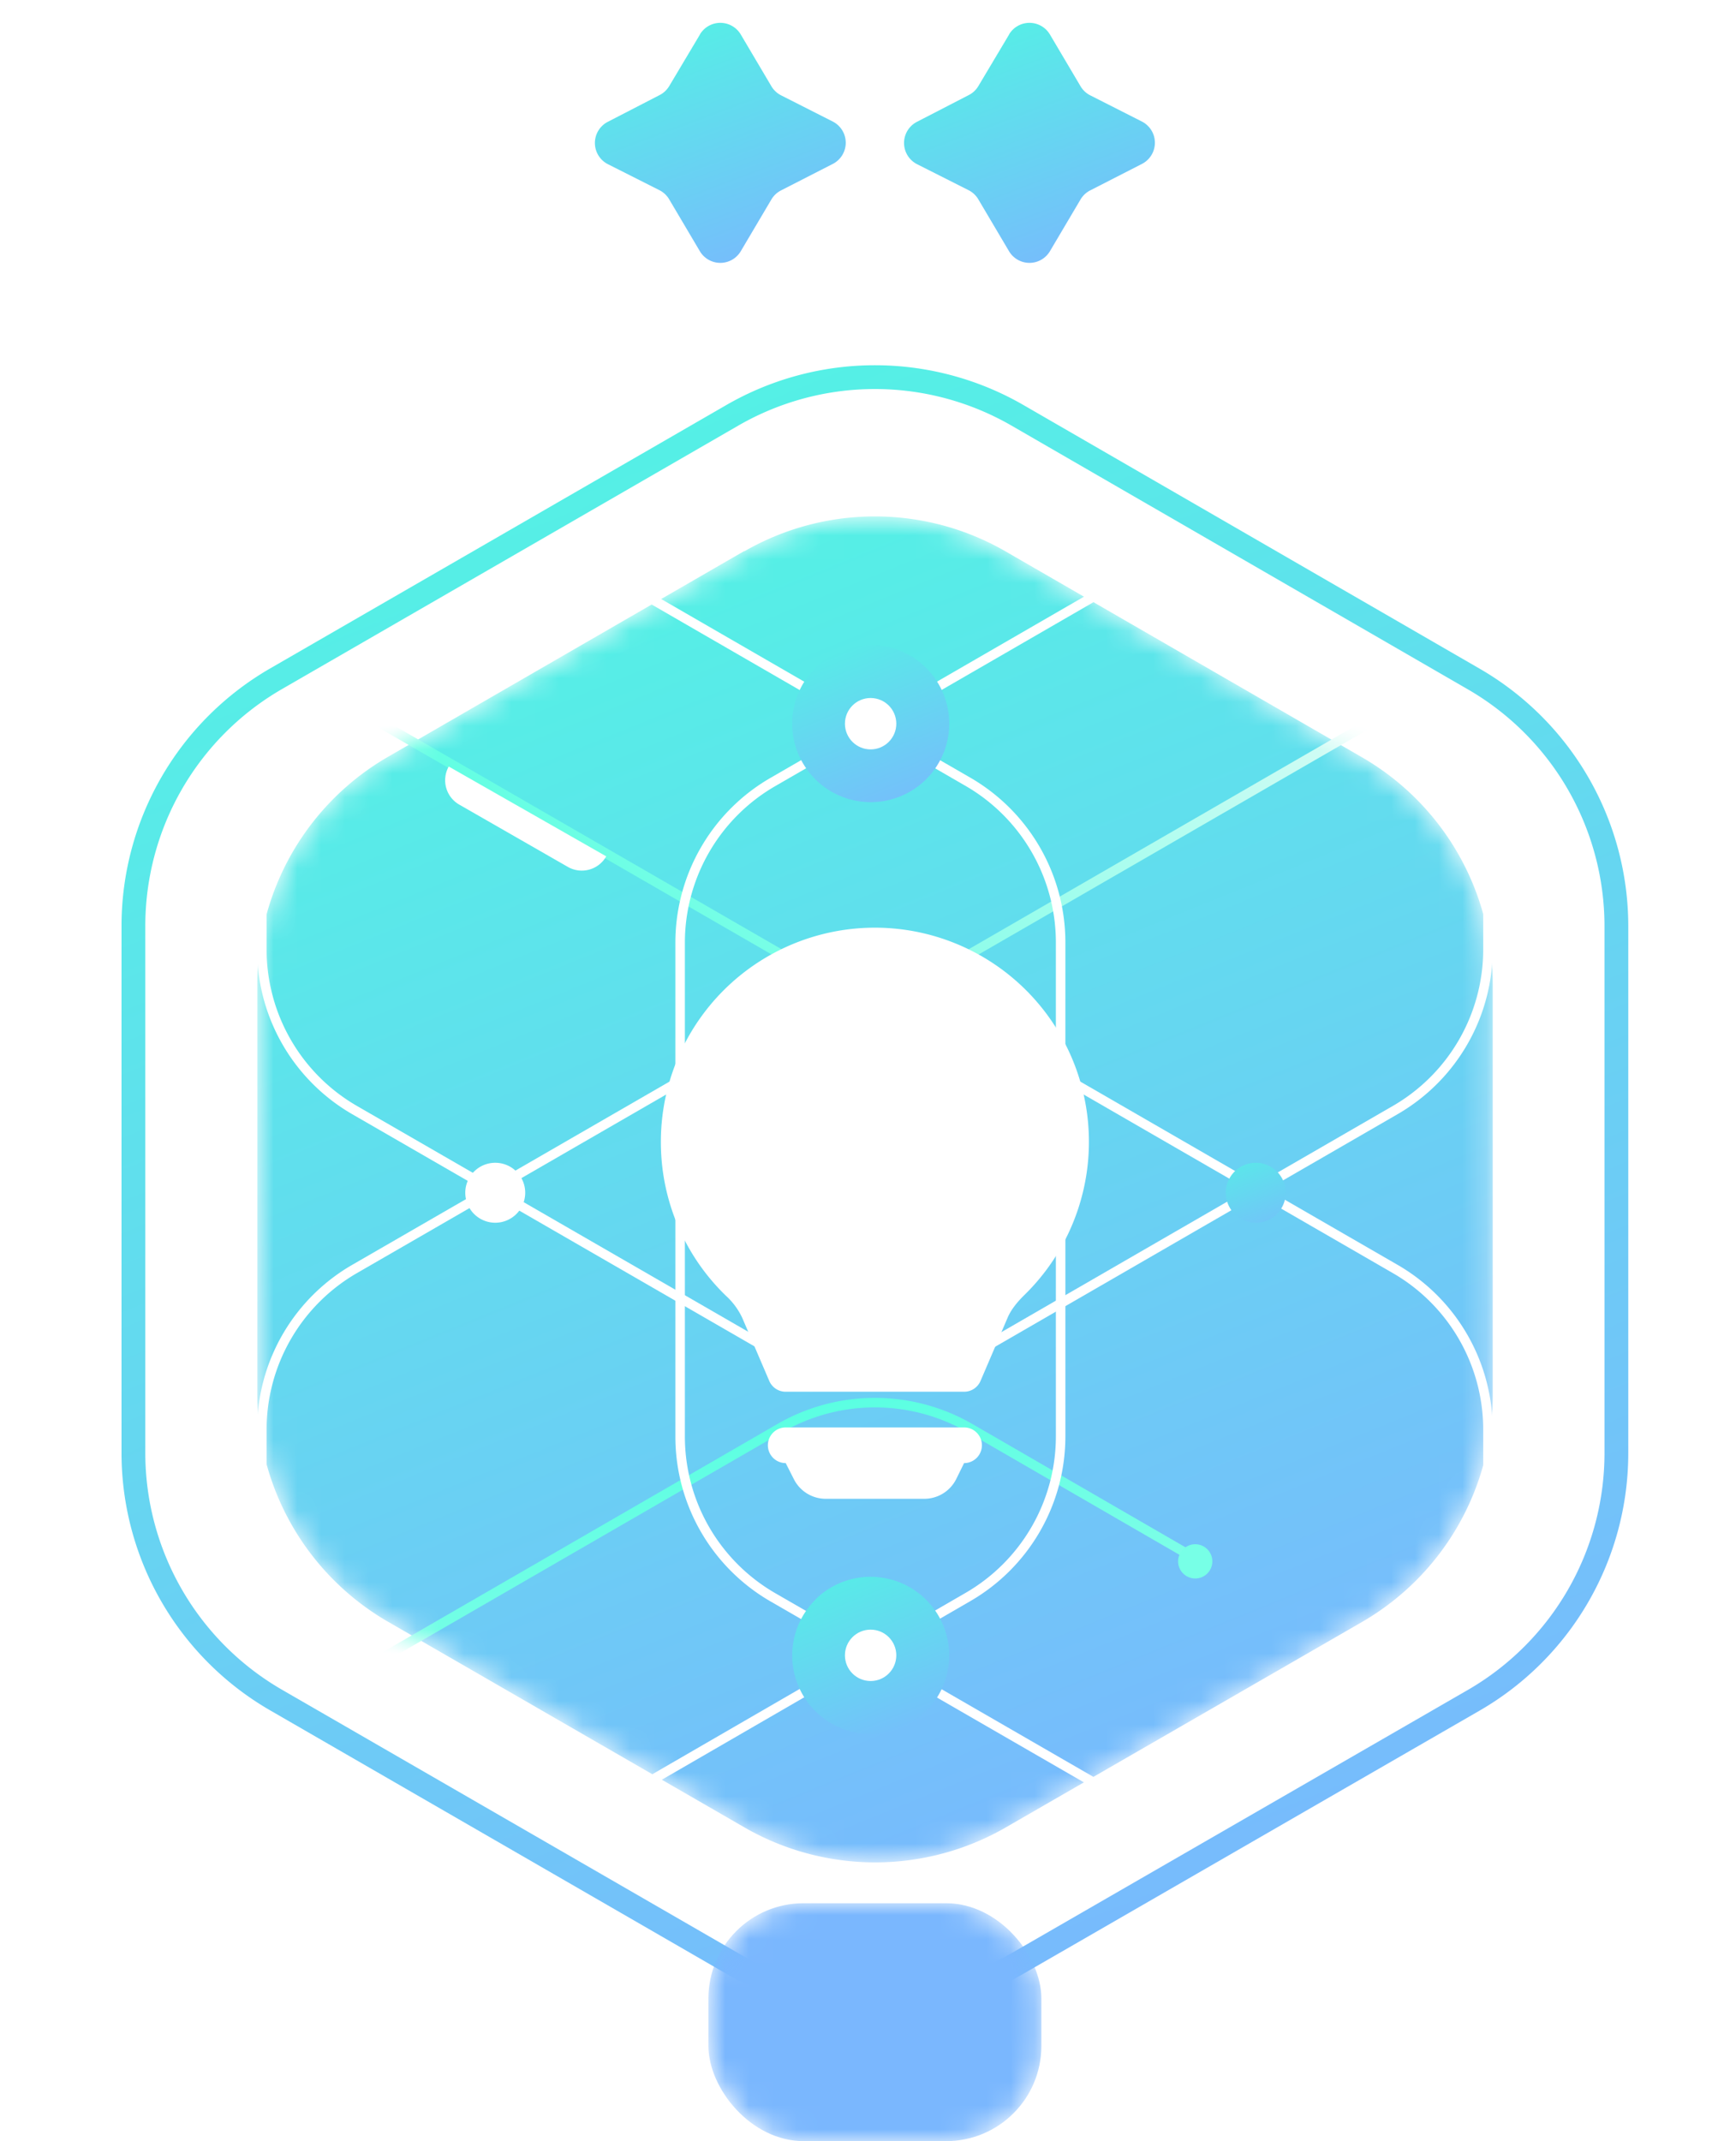
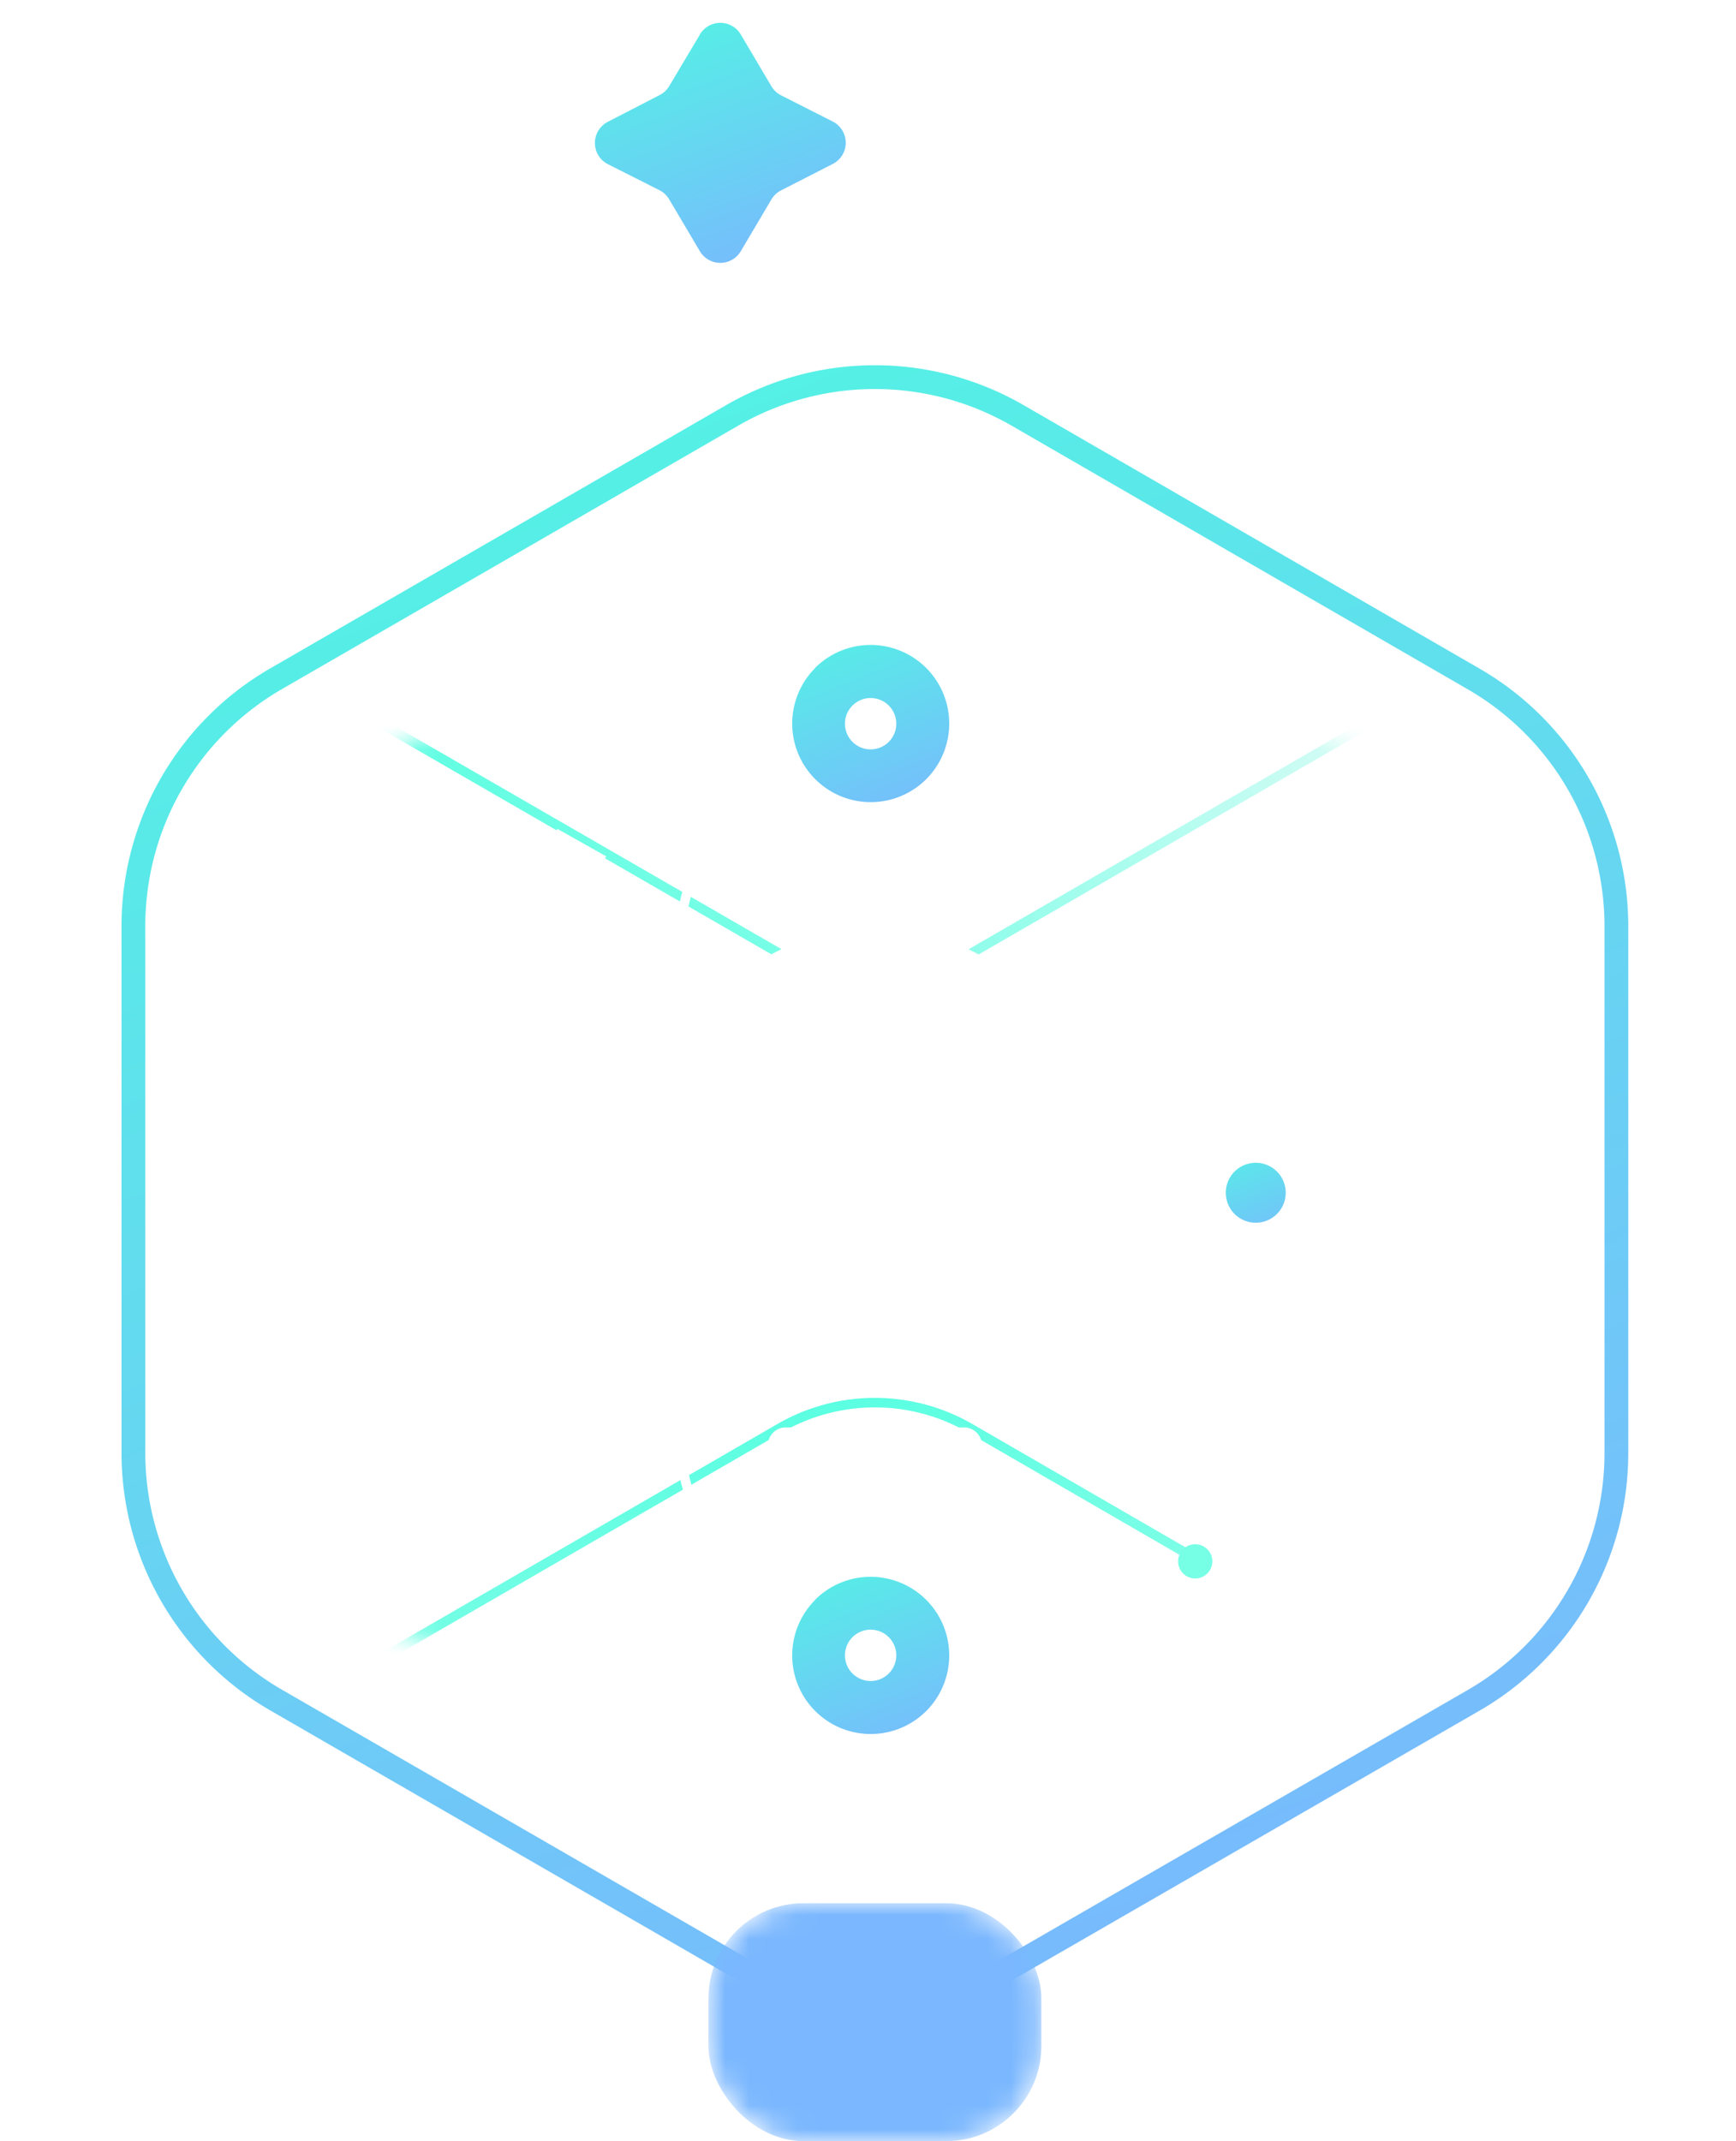
<svg xmlns="http://www.w3.org/2000/svg" width="73" height="90" fill="none">
  <path fill="url(#a)" d="M29.43 1.45a1 1 0 0 1 1.72 0l1.29 2.18a1 1 0 0 0 .41.38l2.17 1.1a1 1 0 0 1 0 1.78L32.85 8a1 1 0 0 0-.41.38l-1.29 2.18a1 1 0 0 1-1.72 0l-1.29-2.18a1 1 0 0 0-.4-.38l-2.18-1.1a1 1 0 0 1 0-1.78L27.73 4a1 1 0 0 0 .41-.38l1.3-2.18Z" />
-   <path fill="url(#b)" d="M42.43 1.45a1 1 0 0 1 1.72 0l1.29 2.18a1 1 0 0 0 .41.38l2.17 1.1a1 1 0 0 1 0 1.78L45.85 8a1 1 0 0 0-.41.38l-1.29 2.18a1 1 0 0 1-1.72 0l-1.29-2.18a1 1 0 0 0-.4-.38l-2.18-1.1a1 1 0 0 1 0-1.78L40.73 4a1 1 0 0 0 .41-.38l1.3-2.18Z" />
  <mask id="d" width="53" height="58" x="10" y="21" maskUnits="userSpaceOnUse" style="mask-type:alpha">
    <path fill="url(#c)" d="M31.29 23.18a11 11 0 0 1 11 0l14.98 8.65a11 11 0 0 1 5.5 9.52v17.3a11 11 0 0 1-5.5 9.53L42.3 76.81a11 11 0 0 1-11 0l-14.98-8.64a11 11 0 0 1-5.5-9.53v-17.3a11 11 0 0 1 5.5-9.53l14.98-8.65" />
  </mask>
  <g mask="url(#d)">
-     <path fill="url(#e)" d="M31.29 23.18a11 11 0 0 1 11 0l14.98 8.65a11 11 0 0 1 5.5 9.52v17.3a11 11 0 0 1-5.5 9.53L42.3 76.81a11 11 0 0 1-11 0l-14.98-8.64a11 11 0 0 1-5.5-9.53v-17.3a11 11 0 0 1 5.5-9.53l14.98-8.65" />
    <path stroke="#fff" stroke-width=".4" d="M32.89 2a7.8 7.8 0 0 1 7.8 0l17.98 10.38a7.8 7.8 0 0 1 3.9 6.76V39.9a7.8 7.8 0 0 1-3.9 6.76L40.7 57.04a7.8 7.8 0 0 1-7.8 0L14.91 46.66a7.8 7.8 0 0 1-3.9-6.76V19.14a7.8 7.8 0 0 1 3.9-6.75z" />
    <path stroke="url(#f)" stroke-width=".4" d="M32.89-14.88a7.8 7.8 0 0 1 7.8 0L58.67-4.5a7.8 7.8 0 0 1 3.9 6.75v20.77a7.8 7.8 0 0 1-3.9 6.75L40.7 40.15a7.8 7.8 0 0 1-7.8 0L14.91 29.77a7.8 7.8 0 0 1-3.9-6.75V2.25a7.8 7.8 0 0 1 3.9-6.75l17.98-10.38Z" />
    <path stroke="url(#g)" stroke-width=".4" d="m62.77 102.72-21.98 12.7a8 8 0 0 1-8 0l-17.98-10.39a8 8 0 0 1-4-6.92V77.34a8 8 0 0 1 4-6.92l17.98-10.39a8 8 0 0 1 8 0l8.99 5.2" />
    <path stroke="#fff" stroke-width=".4" d="M50.5 22.48a7.8 7.8 0 0 1 7.8 0l17.98 10.38a7.8 7.8 0 0 1 3.9 6.76v20.76a7.8 7.8 0 0 1-3.9 6.75L58.3 77.53a7.8 7.8 0 0 1-7.8 0L32.5 67.14a7.8 7.8 0 0 1-3.9-6.76V39.62a7.8 7.8 0 0 1 3.9-6.75L50.5 22.47Z" />
-     <path stroke="#fff" stroke-width=".4" d="M14.93 22.48a7.8 7.8 0 0 1 7.8 0L40.7 32.86a7.8 7.8 0 0 1 3.9 6.76v20.76a7.8 7.8 0 0 1-3.9 6.75L22.73 77.53a7.8 7.8 0 0 1-7.8 0L-3.05 67.14a7.8 7.8 0 0 1-3.9-6.76V39.62a7.8 7.8 0 0 1 3.9-6.75l17.98-10.39Z" />
    <path stroke="#fff" stroke-width=".4" d="M32.89 42.96a7.8 7.8 0 0 1 7.8 0l17.98 10.38a7.8 7.8 0 0 1 3.9 6.76v20.76a7.8 7.8 0 0 1-3.9 6.75L40.7 98a7.8 7.8 0 0 1-7.8 0L14.91 87.6a7.8 7.8 0 0 1-3.9-6.75V60.1a7.8 7.8 0 0 1 3.9-6.76l17.98-10.38Z" />
-     <path fill="#fff" d="M25.49 36a1.18 1.18 0 0 1-1.61.44l-4.57-2.62a1.18 1.18 0 0 1-.44-1.6L25.5 36" />
+     <path fill="#fff" d="M25.49 36a1.18 1.18 0 0 1-1.61.44a1.18 1.18 0 0 1-.44-1.6L25.5 36" />
    <g filter="url(#h)">
      <path fill="url(#i)" d="M34.27 28.08a3.3 3.3 0 1 1 4.68 4.67 3.3 3.3 0 0 1-4.67-4.67" />
    </g>
    <g filter="url(#j)">
      <path fill="url(#k)" d="M34.27 67.25a3.3 3.3 0 1 1 4.68 4.67 3.3 3.3 0 0 1-4.67-4.67" />
    </g>
    <g filter="url(#l)">
      <path fill="url(#m)" d="M51.69 49.55a1.26 1.26 0 1 1 2.18 1.26 1.26 1.26 0 0 1-2.18-1.26" />
    </g>
    <g filter="url(#n)">
      <path fill="#fff" d="M19.71 49.55a1.26 1.26 0 1 1 2.18 1.26 1.26 1.26 0 0 1-2.18-1.26" />
    </g>
    <circle cx="36.61" cy="30.42" r="1.08" fill="#fff" />
    <circle cx="36.61" cy="69.58" r="1.08" fill="#fff" />
    <circle cx="50.26" cy="65.63" r=".72" fill="#77FFE6" />
  </g>
  <path stroke="url(#o)" d="M30.79 17.46a12 12 0 0 1 12 0l19.18 11.08a12 12 0 0 1 6 10.39v22.14a12 12 0 0 1-6 10.4L42.79 82.53a12 12 0 0 1-12 0L11.61 71.46a12 12 0 0 1-6-10.39V38.93a12 12 0 0 1 6-10.4z" />
  <mask id="q" width="15" height="10" x="29" y="80" maskUnits="userSpaceOnUse" style="mask-type:alpha">
    <rect width="14" height="10" x="29.79" y="80" fill="url(#p)" rx="4" />
  </mask>
  <g mask="url(#q)">
    <rect width="14" height="10" x="29.79" y="80" fill="#7AB7FE" rx="4" />
  </g>
  <g filter="url(#r)">
    <path fill="#fff" d="M27.79 48a9 9 0 1 1 15.26 6.46c-.3.3-.54.6-.68.93l-1.14 2.66a.75.75 0 0 1-.69.45h-7.5a.75.75 0 0 1-.69-.45l-1.14-2.66a2.94 2.94 0 0 0-.68-.92A8.98 8.98 0 0 1 27.79 48m4.5 12.75a.75.75 0 0 1 .75-.75h7.5a.75.75 0 0 1 0 1.5l-.33.67a1.5 1.5 0 0 1-1.34.83h-4.15a1.5 1.5 0 0 1-1.34-.83l-.34-.67a.75.75 0 0 1-.75-.75" />
  </g>
  <defs>
    <linearGradient id="a" x1="27.37" x2="32.62" y1="-2.18" y2="11.84" gradientUnits="userSpaceOnUse">
      <stop stop-color="#4BFFDF" />
      <stop offset="1" stop-color="#7AB7FE" />
    </linearGradient>
    <linearGradient id="b" x1="40.37" x2="45.62" y1="-2.18" y2="11.84" gradientUnits="userSpaceOnUse">
      <stop stop-color="#4BFFDF" />
      <stop offset="1" stop-color="#7AB7FE" />
    </linearGradient>
    <linearGradient id="c" x1="66.79" x2="20.17" y1="110.45" y2="34.07" gradientUnits="userSpaceOnUse">
      <stop stop-color="#6C63FF" />
      <stop offset="1" stop-color="#7AB7FE" />
    </linearGradient>
    <linearGradient id="e" x1="23.32" x2="51.15" y1="9.1" y2="77.75" gradientUnits="userSpaceOnUse">
      <stop stop-color="#4BFFDF" />
      <stop offset="1" stop-color="#7AB7FE" />
    </linearGradient>
    <linearGradient id="f" x1="15.77" x2="51.16" y1="38.5" y2="8.14" gradientUnits="userSpaceOnUse">
      <stop stop-color="#4BFFDF" />
      <stop offset="1" stop-color="#FBFBFB" />
    </linearGradient>
    <linearGradient id="g" x1="24.9" x2="33.49" y1="56.59" y2="102.42" gradientUnits="userSpaceOnUse">
      <stop stop-color="#4BFFDF" />
      <stop offset="1" stop-color="#FBFBFB" />
    </linearGradient>
    <linearGradient id="i" x1="34.51" x2="38.85" y1="24.05" y2="34.74" gradientUnits="userSpaceOnUse">
      <stop stop-color="#4BFFDF" />
      <stop offset="1" stop-color="#7AB7FE" />
    </linearGradient>
    <linearGradient id="k" x1="34.51" x2="38.85" y1="63.21" y2="73.9" gradientUnits="userSpaceOnUse">
      <stop stop-color="#4BFFDF" />
      <stop offset="1" stop-color="#7AB7FE" />
    </linearGradient>
    <linearGradient id="m" x1="51.65" x2="53.98" y1="46.75" y2="52.51" gradientUnits="userSpaceOnUse">
      <stop stop-color="#4BFFDF" />
      <stop offset="1" stop-color="#7AB7FE" />
    </linearGradient>
    <linearGradient id="o" x1="20.62" x2="54.02" y1=".92" y2="83.3" gradientUnits="userSpaceOnUse">
      <stop stop-color="#4BFFDF" />
      <stop offset="1" stop-color="#7AB7FE" />
    </linearGradient>
    <linearGradient id="p" x1="43.79" x2="37.39" y1="95.08" y2="80.39" gradientUnits="userSpaceOnUse">
      <stop stop-color="#6C63FF" />
      <stop offset="1" stop-color="#69AEFF" />
    </linearGradient>
    <filter id="h" width="14.61" height="14.61" x="29.31" y="23.12" color-interpolation-filters="sRGB" filterUnits="userSpaceOnUse">
      <feFlood flood-opacity="0" result="BackgroundImageFix" />
      <feBlend in="SourceGraphic" in2="BackgroundImageFix" result="shape" />
      <feGaussianBlur result="effect1_foregroundBlur_1305_20656" stdDeviation="2" />
    </filter>
    <filter id="j" width="14.61" height="14.61" x="29.31" y="62.28" color-interpolation-filters="sRGB" filterUnits="userSpaceOnUse">
      <feFlood flood-opacity="0" result="BackgroundImageFix" />
      <feBlend in="SourceGraphic" in2="BackgroundImageFix" result="shape" />
      <feGaussianBlur result="effect1_foregroundBlur_1305_20656" stdDeviation="2" />
    </filter>
    <filter id="l" width="4.52" height="4.52" x="50.52" y="47.92" color-interpolation-filters="sRGB" filterUnits="userSpaceOnUse">
      <feFlood flood-opacity="0" result="BackgroundImageFix" />
      <feBlend in="SourceGraphic" in2="BackgroundImageFix" result="shape" />
      <feGaussianBlur result="effect1_foregroundBlur_1305_20656" stdDeviation=".5" />
    </filter>
    <filter id="n" width="4.52" height="4.52" x="18.54" y="47.92" color-interpolation-filters="sRGB" filterUnits="userSpaceOnUse">
      <feFlood flood-opacity="0" result="BackgroundImageFix" />
      <feBlend in="SourceGraphic" in2="BackgroundImageFix" result="shape" />
      <feGaussianBlur result="effect1_foregroundBlur_1305_20656" stdDeviation=".5" />
    </filter>
    <filter id="r" width="26" height="32" x="23.79" y="35" color-interpolation-filters="sRGB" filterUnits="userSpaceOnUse">
      <feFlood flood-opacity="0" result="BackgroundImageFix" />
      <feColorMatrix in="SourceAlpha" result="hardAlpha" values="0 0 0 0 0 0 0 0 0 0 0 0 0 0 0 0 0 0 127 0" />
      <feOffset />
      <feGaussianBlur stdDeviation="2" />
      <feComposite in2="hardAlpha" operator="out" />
      <feColorMatrix values="0 0 0 0 0 0 0 0 0 0.462 0 0 0 0 1 0 0 0 1 0" />
      <feBlend in2="BackgroundImageFix" result="effect1_dropShadow_1305_20656" />
      <feBlend in="SourceGraphic" in2="effect1_dropShadow_1305_20656" result="shape" />
    </filter>
  </defs>
</svg>